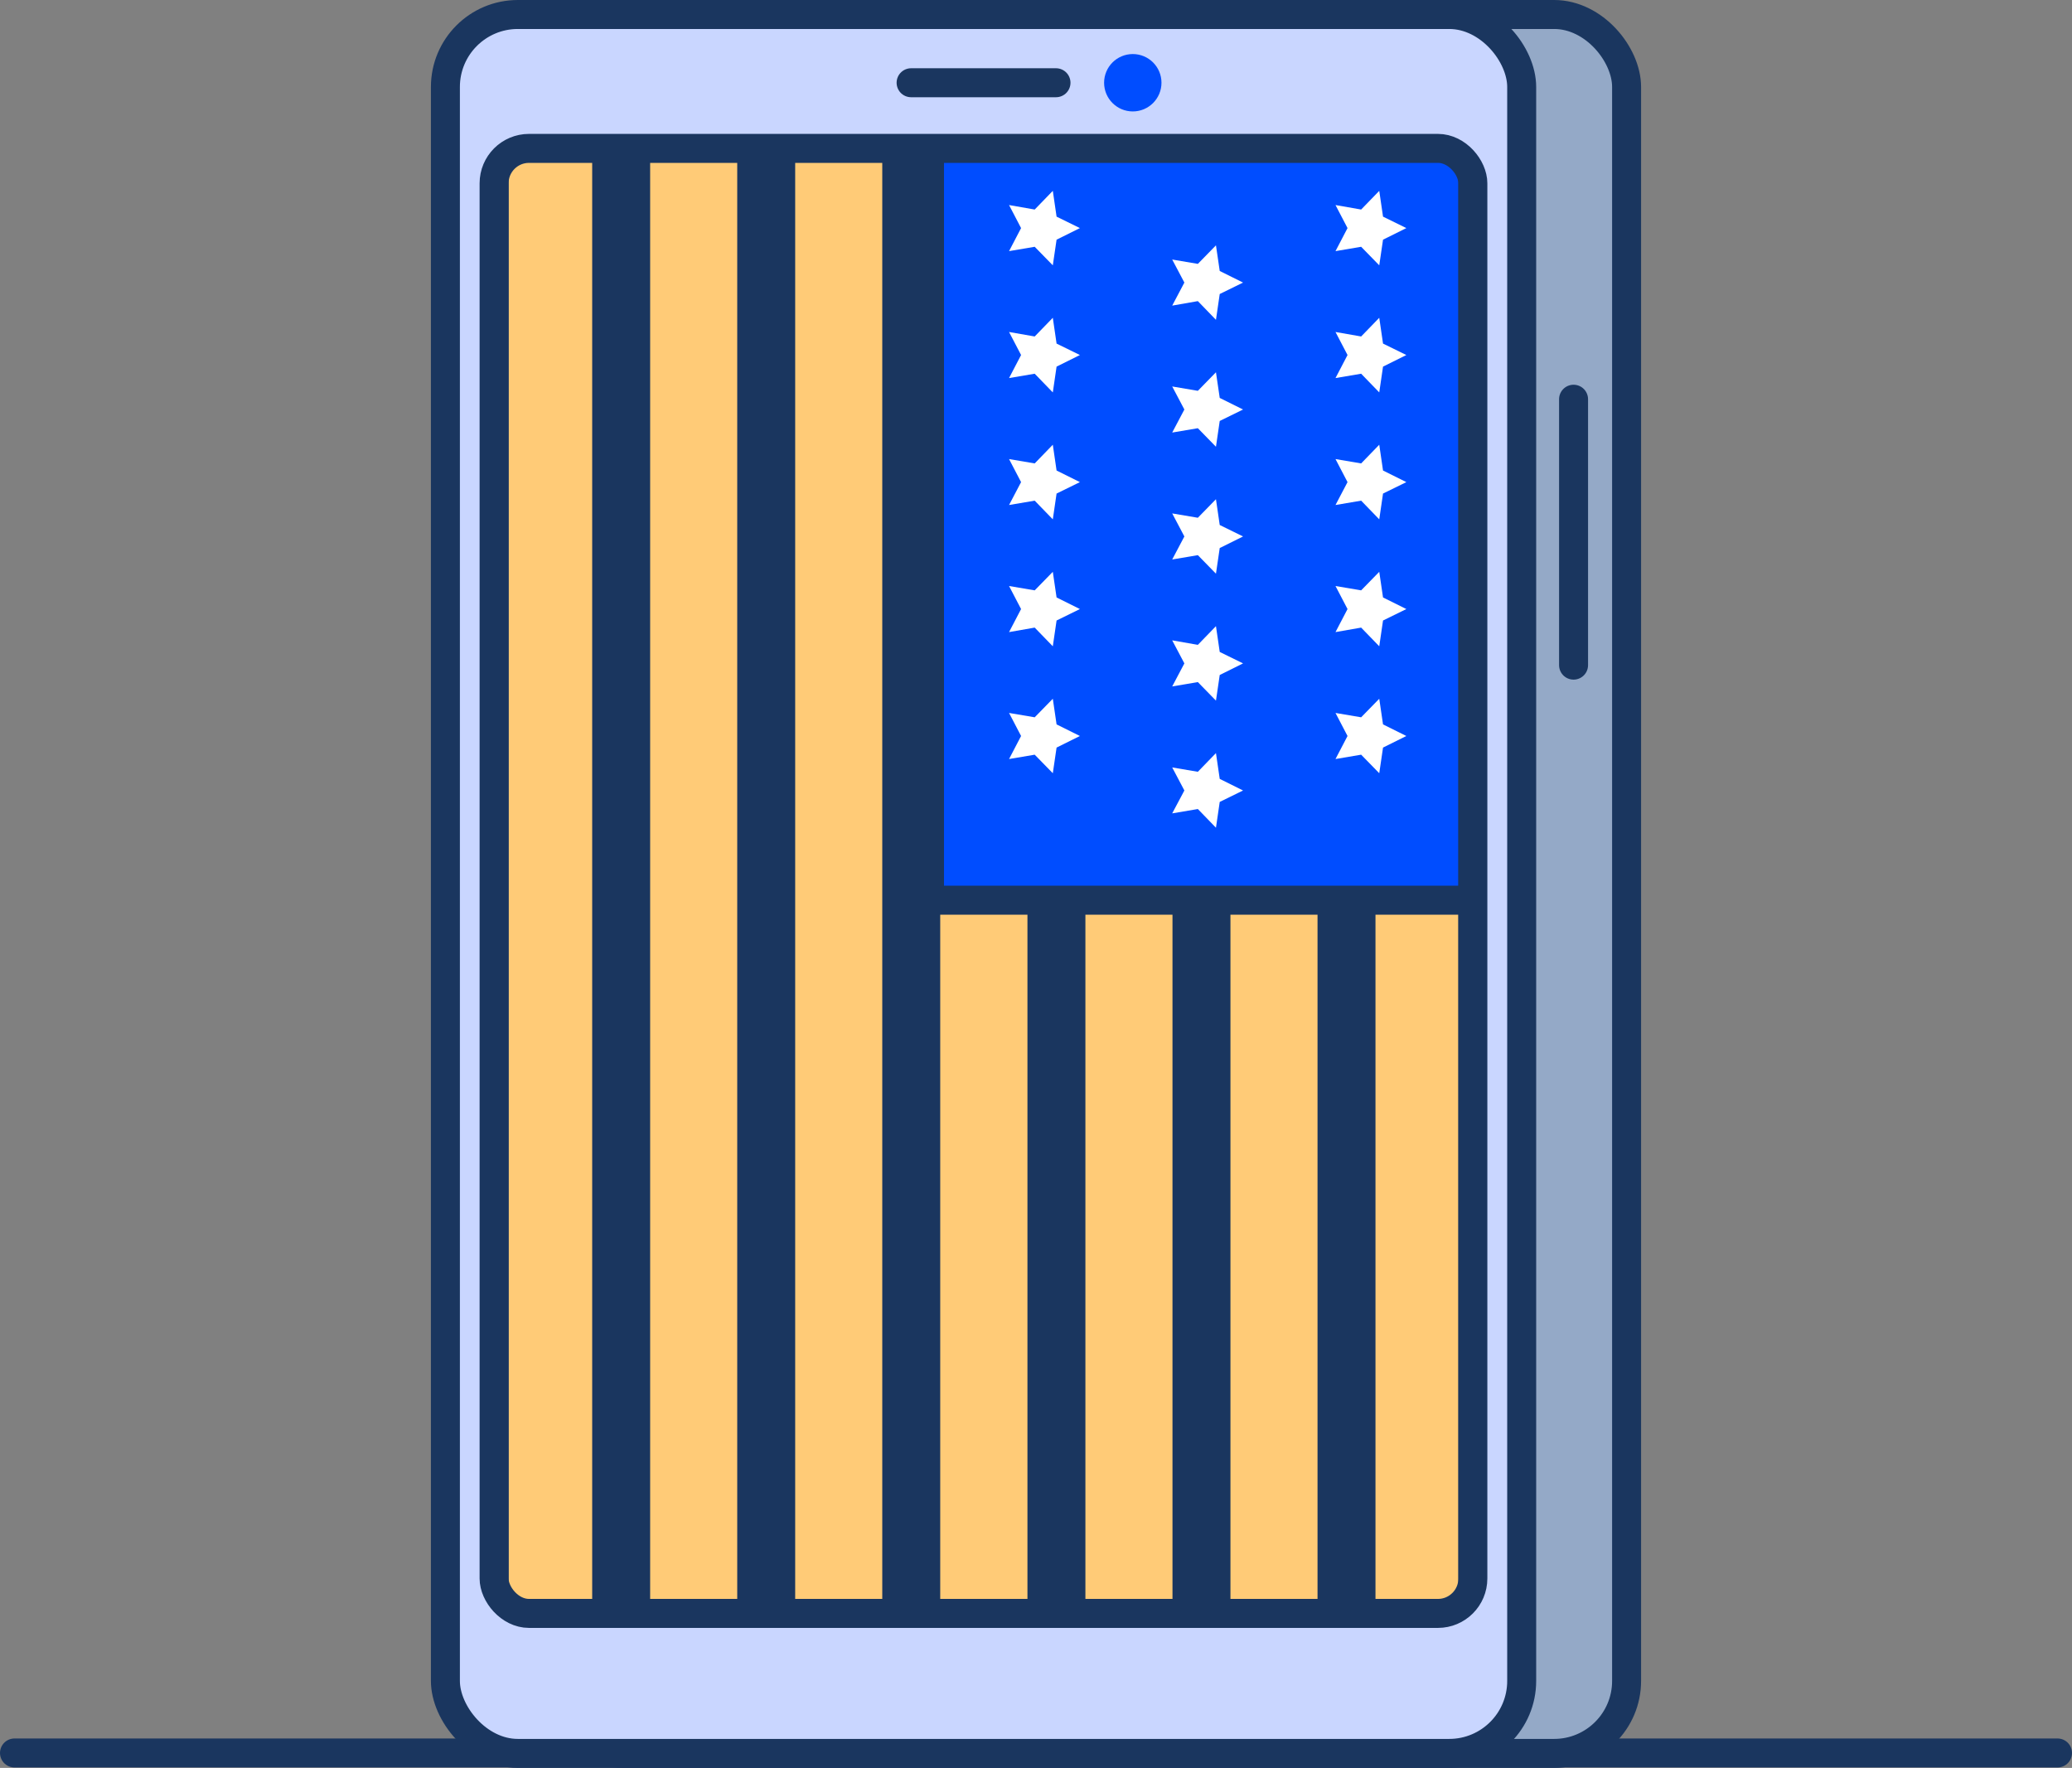
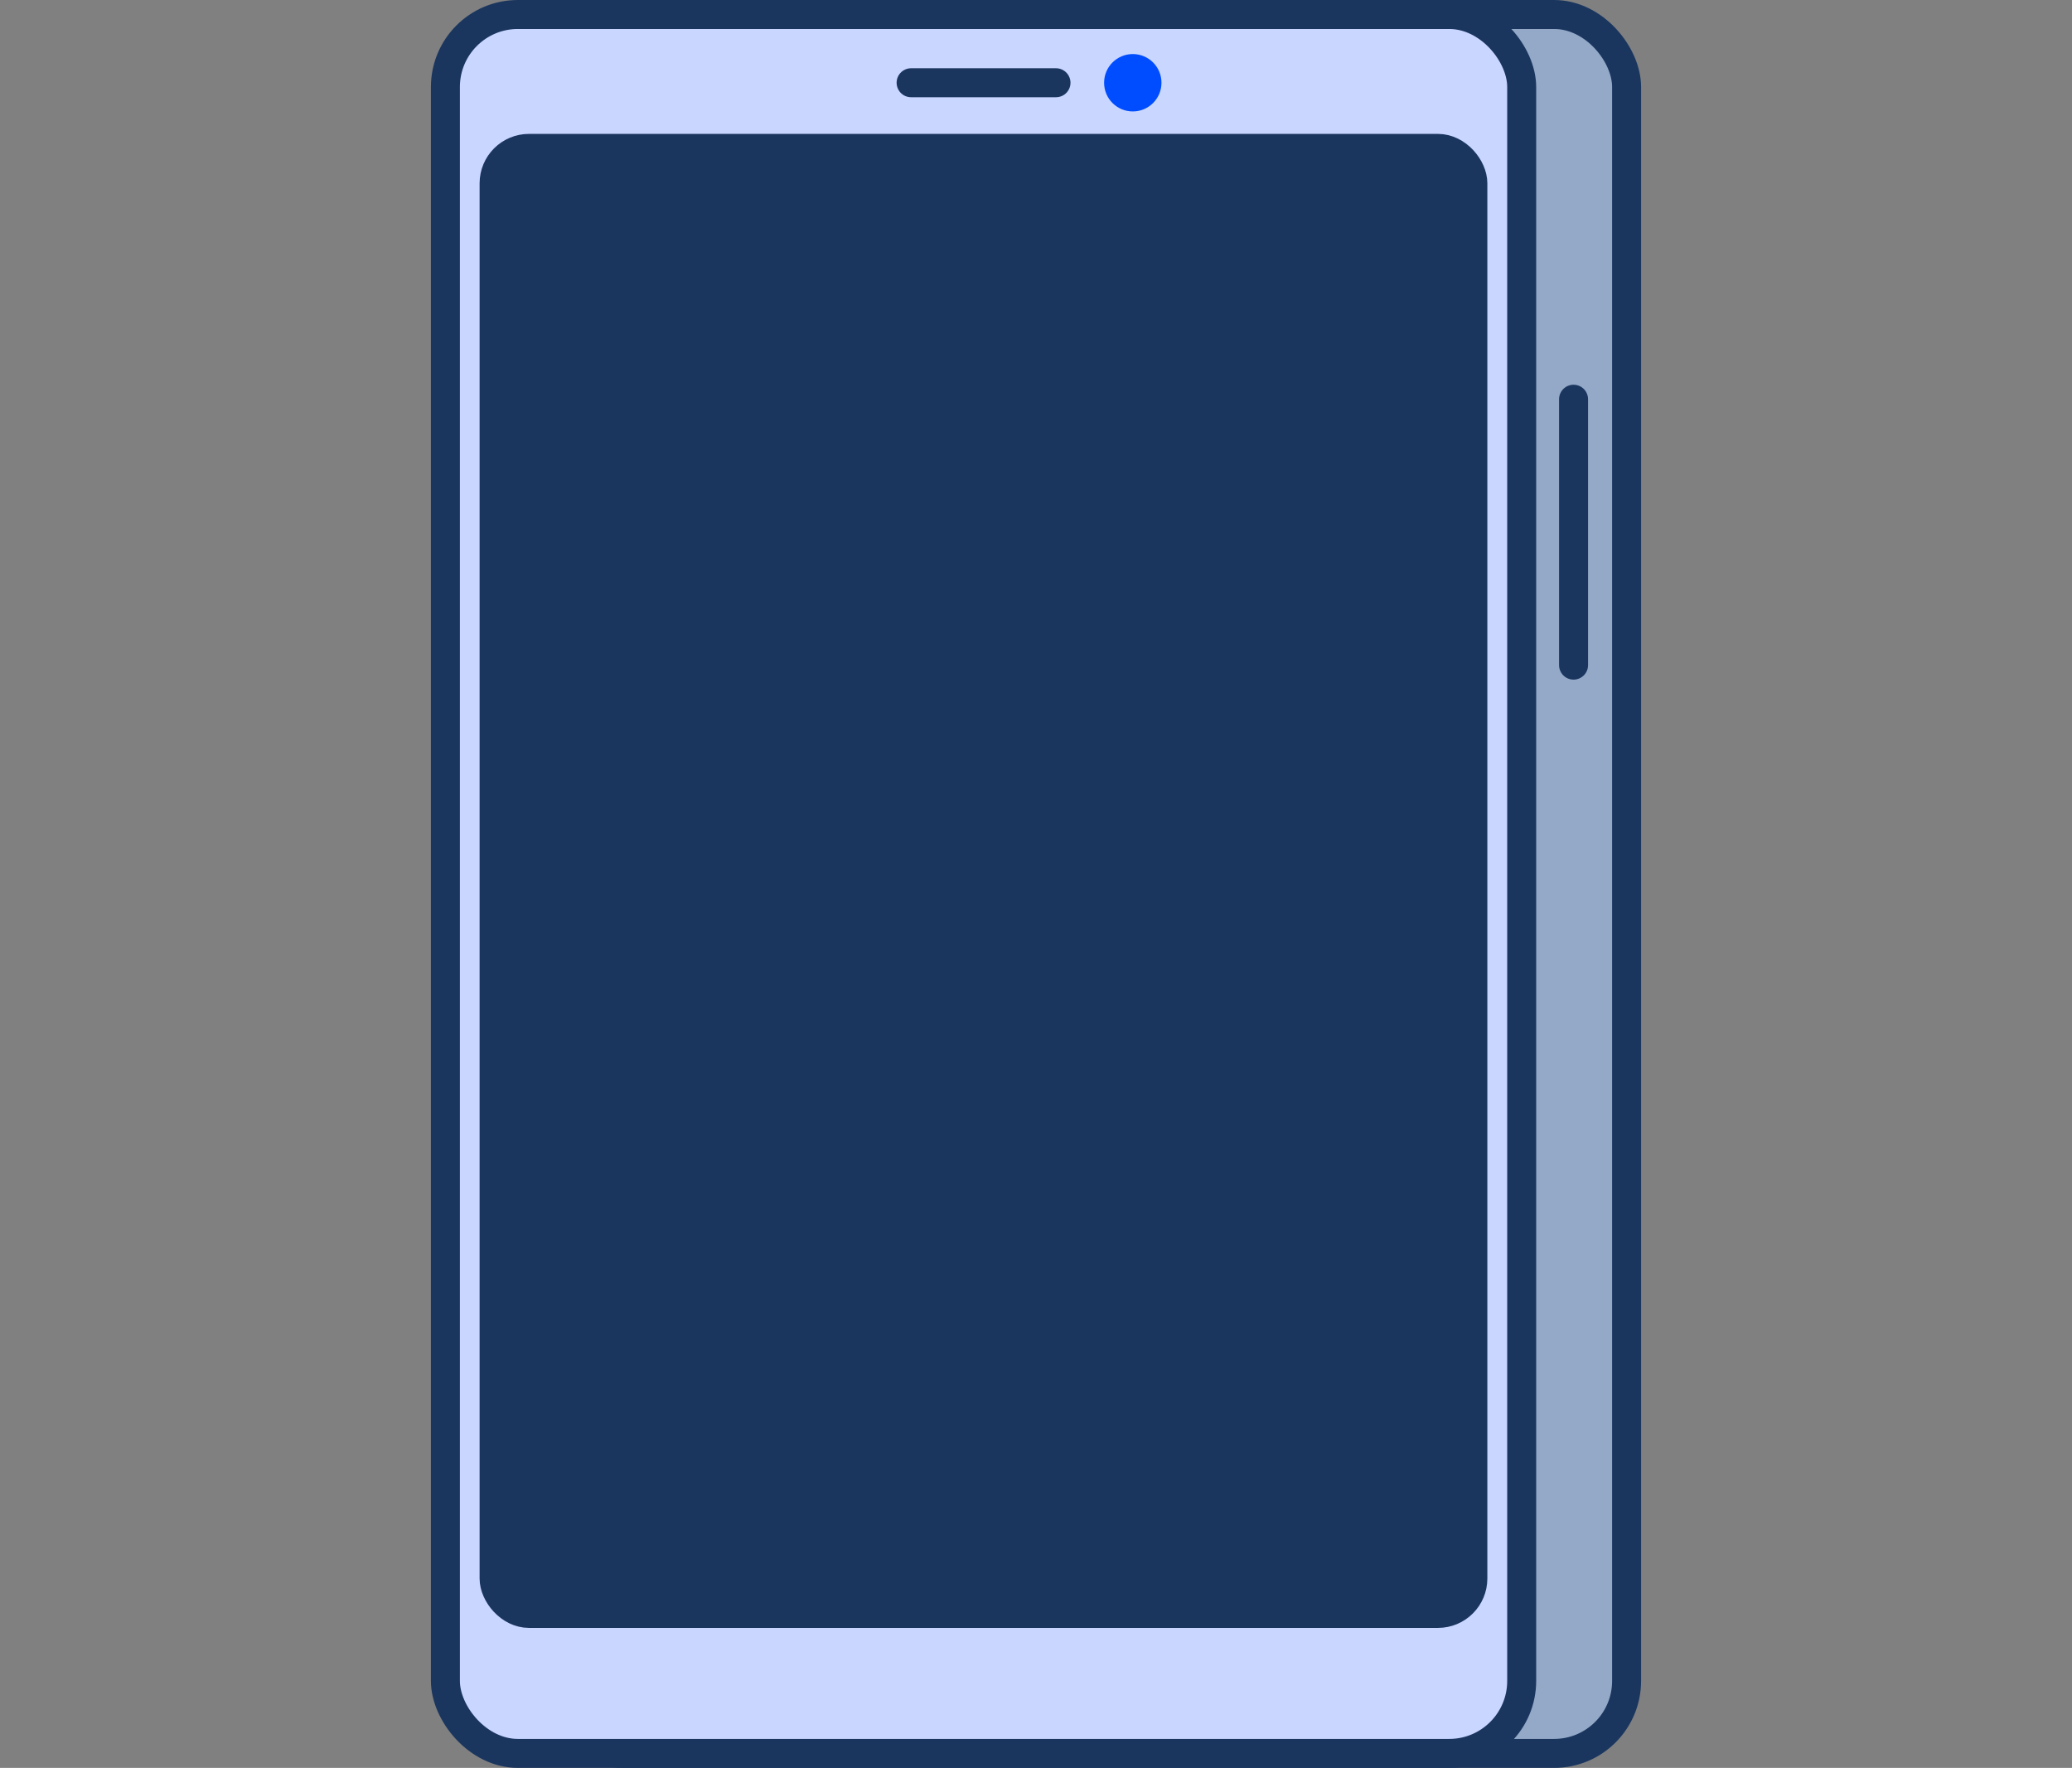
<svg xmlns="http://www.w3.org/2000/svg" width="143" height="122" viewBox="0 0 143 122">
  <rect x="0" y="0" width="143" height="122" fill="#808080" stroke="none" />
  <defs>
    <style>.a,.g{fill:#c9d6ff;}.a,.b,.c,.d,.e,.f,.m,.n,.p,.q{stroke:#1a365f;}.a,.b,.c,.d,.e,.f,.m,.n,.p{stroke-miterlimit:10;}.a,.b,.c,.d,.e,.f,.n,.p,.q{stroke-width:2px;}.b,.i{fill:#1a365f;}.c,.k{fill:#ffcb77;}.d,.o{fill:#fff;}.d,.f,.q{stroke-linecap:round;}.e,.f{fill:#94a9c7;}.h{clip-path:url(#a);}.j{clip-path:url(#b);}.l{clip-path:url(#c);}.m,.p,.q{fill:none;}.m{stroke-width:4px;}.n,.r{fill:#004dff;}.q{stroke-linejoin:round;}</style>
    <clipPath id="a">
      <rect class="a" x="30.74" y="1" width="74.28" height="120" rx="5" />
    </clipPath>
    <clipPath id="b">
-       <rect class="b" x="34.1" y="10.24" width="67.55" height="101.1" rx="2.41" />
-     </clipPath>
+       </clipPath>
    <clipPath id="c">
      <rect class="c" x="34.1" y="8.24" width="67.55" height="110.12" rx="1.25" />
    </clipPath>
  </defs>
-   <line class="d" x1="1" y1="120.97" x2="142" y2="120.97" />
  <rect class="e" x="37.98" y="1" width="74.28" height="120" rx="5" />
  <line class="f" x1="108.6" y1="27.55" x2="108.6" y2="45.9" />
  <rect class="g" x="30.74" y="1" width="74.28" height="120" rx="5" />
  <g class="h">
    <rect class="i" x="34.1" y="10.24" width="67.55" height="101.1" rx="2.41" />
    <g class="j">
      <rect class="k" x="34.1" y="8.24" width="67.55" height="110.12" rx="1.25" />
      <g class="l">
        <line class="m" x1="42.87" y1="118.36" x2="42.87" y2="8.12" />
        <line class="m" x1="52.88" y1="118.36" x2="52.88" y2="8.12" />
        <line class="m" x1="62.89" y1="118.36" x2="62.89" y2="8.12" />
        <line class="m" x1="72.91" y1="118.36" x2="72.91" y2="8.12" />
        <line class="m" x1="82.92" y1="118.36" x2="82.92" y2="8.12" />
-         <line class="m" x1="92.93" y1="118.36" x2="92.93" y2="8.12" />
        <rect class="n" x="56.63" y="15.81" width="53.82" height="38.8" transform="translate(118.76 -48.33) rotate(90)" />
-         <polygon class="o" points="74.53 50.79 72.92 51.59 72.66 53.36 71.41 52.08 69.64 52.38 70.47 50.79 69.64 49.2 71.41 49.5 72.66 48.22 72.92 49.99 74.53 50.79" />
        <polygon class="o" points="74.53 42.03 72.92 42.82 72.66 44.6 71.41 43.31 69.64 43.62 70.47 42.03 69.64 40.44 71.41 40.74 72.66 39.46 72.92 41.23 74.53 42.03" />
        <polygon class="o" points="74.53 33.27 72.92 34.06 72.66 35.84 71.41 34.55 69.64 34.85 70.47 33.27 69.64 31.68 71.41 31.98 72.66 30.69 72.92 32.47 74.53 33.27" />
        <polygon class="o" points="74.53 24.5 72.92 25.3 72.66 27.08 71.41 25.79 69.64 26.09 70.47 24.5 69.64 22.91 71.41 23.22 72.66 21.93 72.92 23.71 74.53 24.5" />
-         <polygon class="o" points="74.53 15.74 72.92 16.54 72.66 18.31 71.41 17.03 69.64 17.33 70.47 15.74 69.64 14.15 71.41 14.46 72.66 13.17 72.92 14.95 74.53 15.74" />
        <polygon class="o" points="85.79 54.55 84.18 55.34 83.92 57.12 82.67 55.83 80.9 56.13 81.74 54.55 80.9 52.96 82.67 53.26 83.92 51.97 84.18 53.75 85.79 54.55" />
        <polygon class="o" points="85.79 45.78 84.18 46.58 83.92 48.35 82.67 47.07 80.9 47.37 81.74 45.78 80.9 44.19 82.67 44.5 83.92 43.21 84.18 44.99 85.79 45.78" />
        <polygon class="o" points="85.79 37.02 84.18 37.82 83.92 39.59 82.67 38.31 80.9 38.61 81.74 37.02 80.9 35.43 82.67 35.73 83.92 34.45 84.18 36.23 85.79 37.02" />
        <polygon class="o" points="85.79 28.26 84.18 29.05 83.92 30.83 82.67 29.55 80.9 29.85 81.74 28.26 80.9 26.67 82.67 26.97 83.92 25.69 84.18 27.46 85.79 28.26" />
        <polygon class="o" points="85.79 19.5 84.18 20.29 83.92 22.07 82.67 20.78 80.9 21.09 81.74 19.5 80.9 17.91 82.67 18.21 83.92 16.93 84.18 18.7 85.79 19.5" />
        <polygon class="o" points="97.06 50.79 95.45 51.59 95.19 53.36 93.94 52.08 92.17 52.38 93 50.79 92.17 49.2 93.94 49.5 95.19 48.22 95.45 49.99 97.06 50.79" />
        <polygon class="o" points="97.06 42.03 95.45 42.82 95.19 44.6 93.94 43.31 92.17 43.62 93 42.03 92.17 40.44 93.94 40.74 95.19 39.46 95.45 41.23 97.06 42.03" />
        <polygon class="o" points="97.06 33.27 95.45 34.06 95.19 35.84 93.94 34.55 92.17 34.85 93 33.27 92.17 31.68 93.94 31.98 95.19 30.69 95.45 32.47 97.06 33.27" />
        <polygon class="o" points="97.06 24.5 95.45 25.3 95.19 27.08 93.94 25.79 92.17 26.09 93 24.5 92.17 22.91 93.94 23.22 95.19 21.93 95.45 23.71 97.06 24.5" />
        <polygon class="o" points="97.06 15.74 95.45 16.54 95.19 18.31 93.94 17.03 92.17 17.33 93 15.74 92.17 14.15 93.94 14.46 95.19 13.17 95.45 14.95 97.06 15.74" />
      </g>
      <rect class="p" x="34.1" y="8.24" width="67.55" height="110.12" rx="1.25" />
    </g>
    <rect class="p" x="34.1" y="10.24" width="67.55" height="101.1" rx="2.41" />
  </g>
  <rect class="p" x="30.74" y="1" width="74.28" height="120" rx="5" />
  <line class="q" x1="62.88" y1="5.71" x2="72.88" y2="5.71" />
  <circle class="r" cx="78.18" cy="5.71" r="1.98" />
</svg>